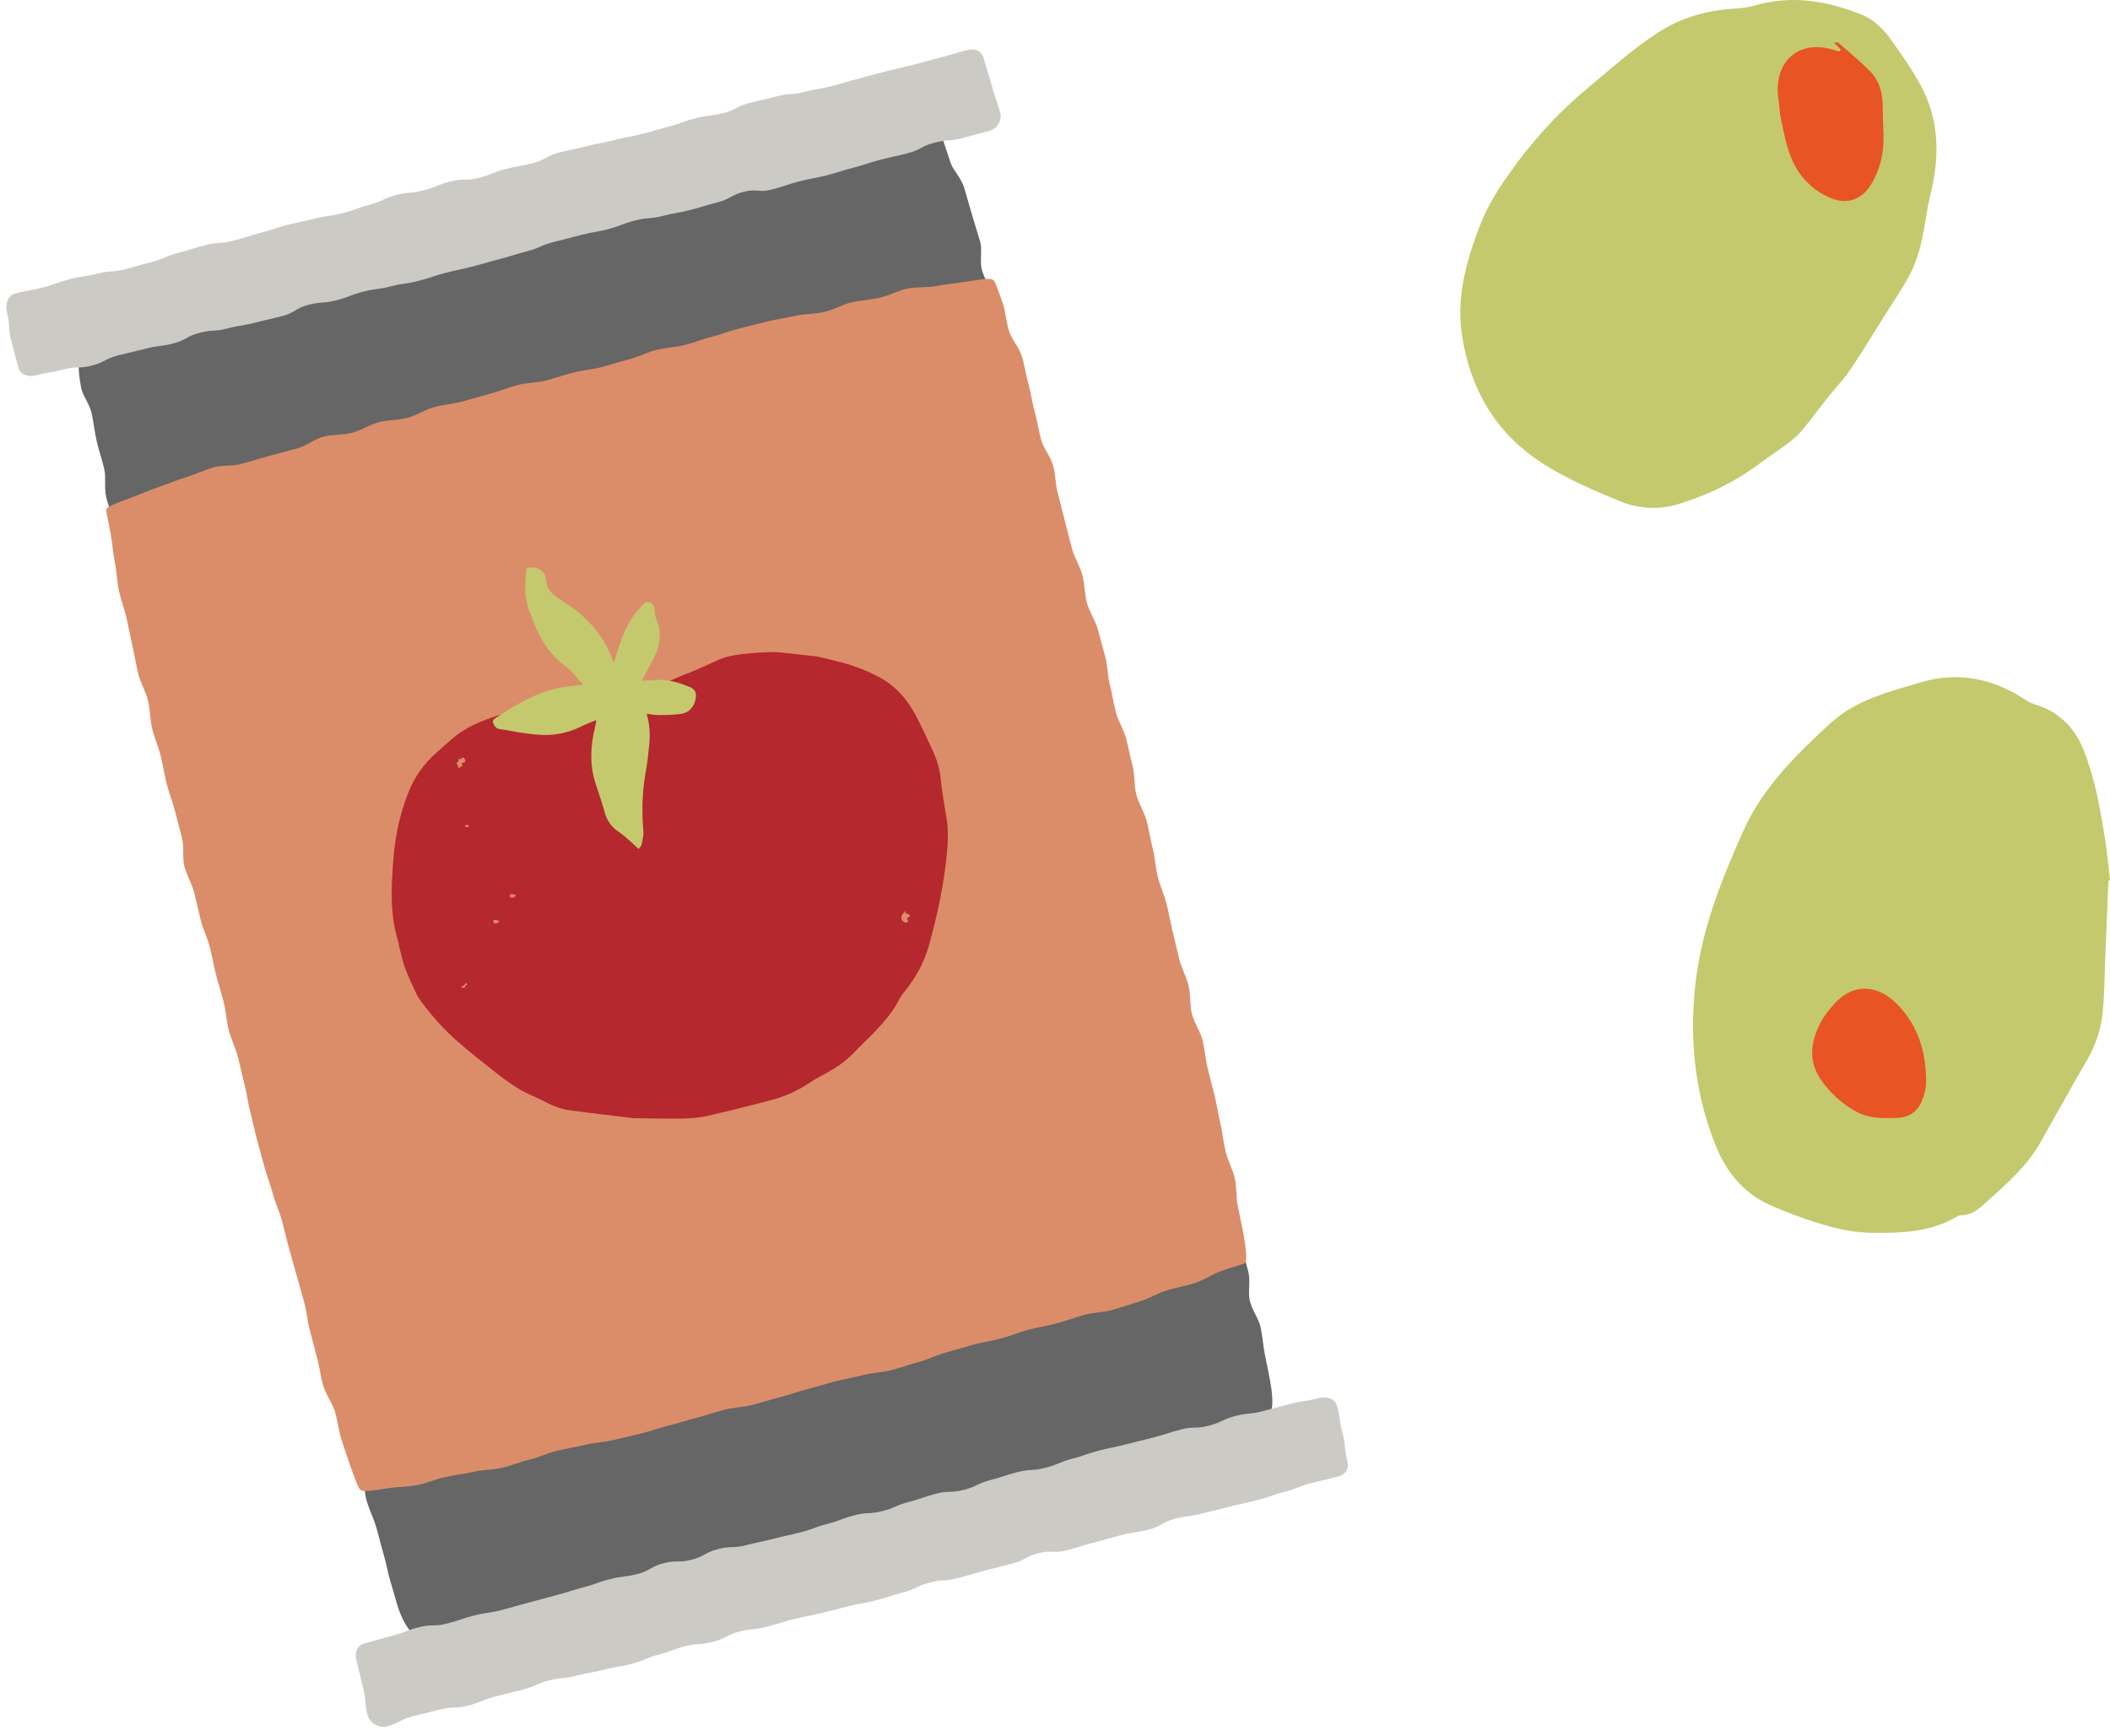
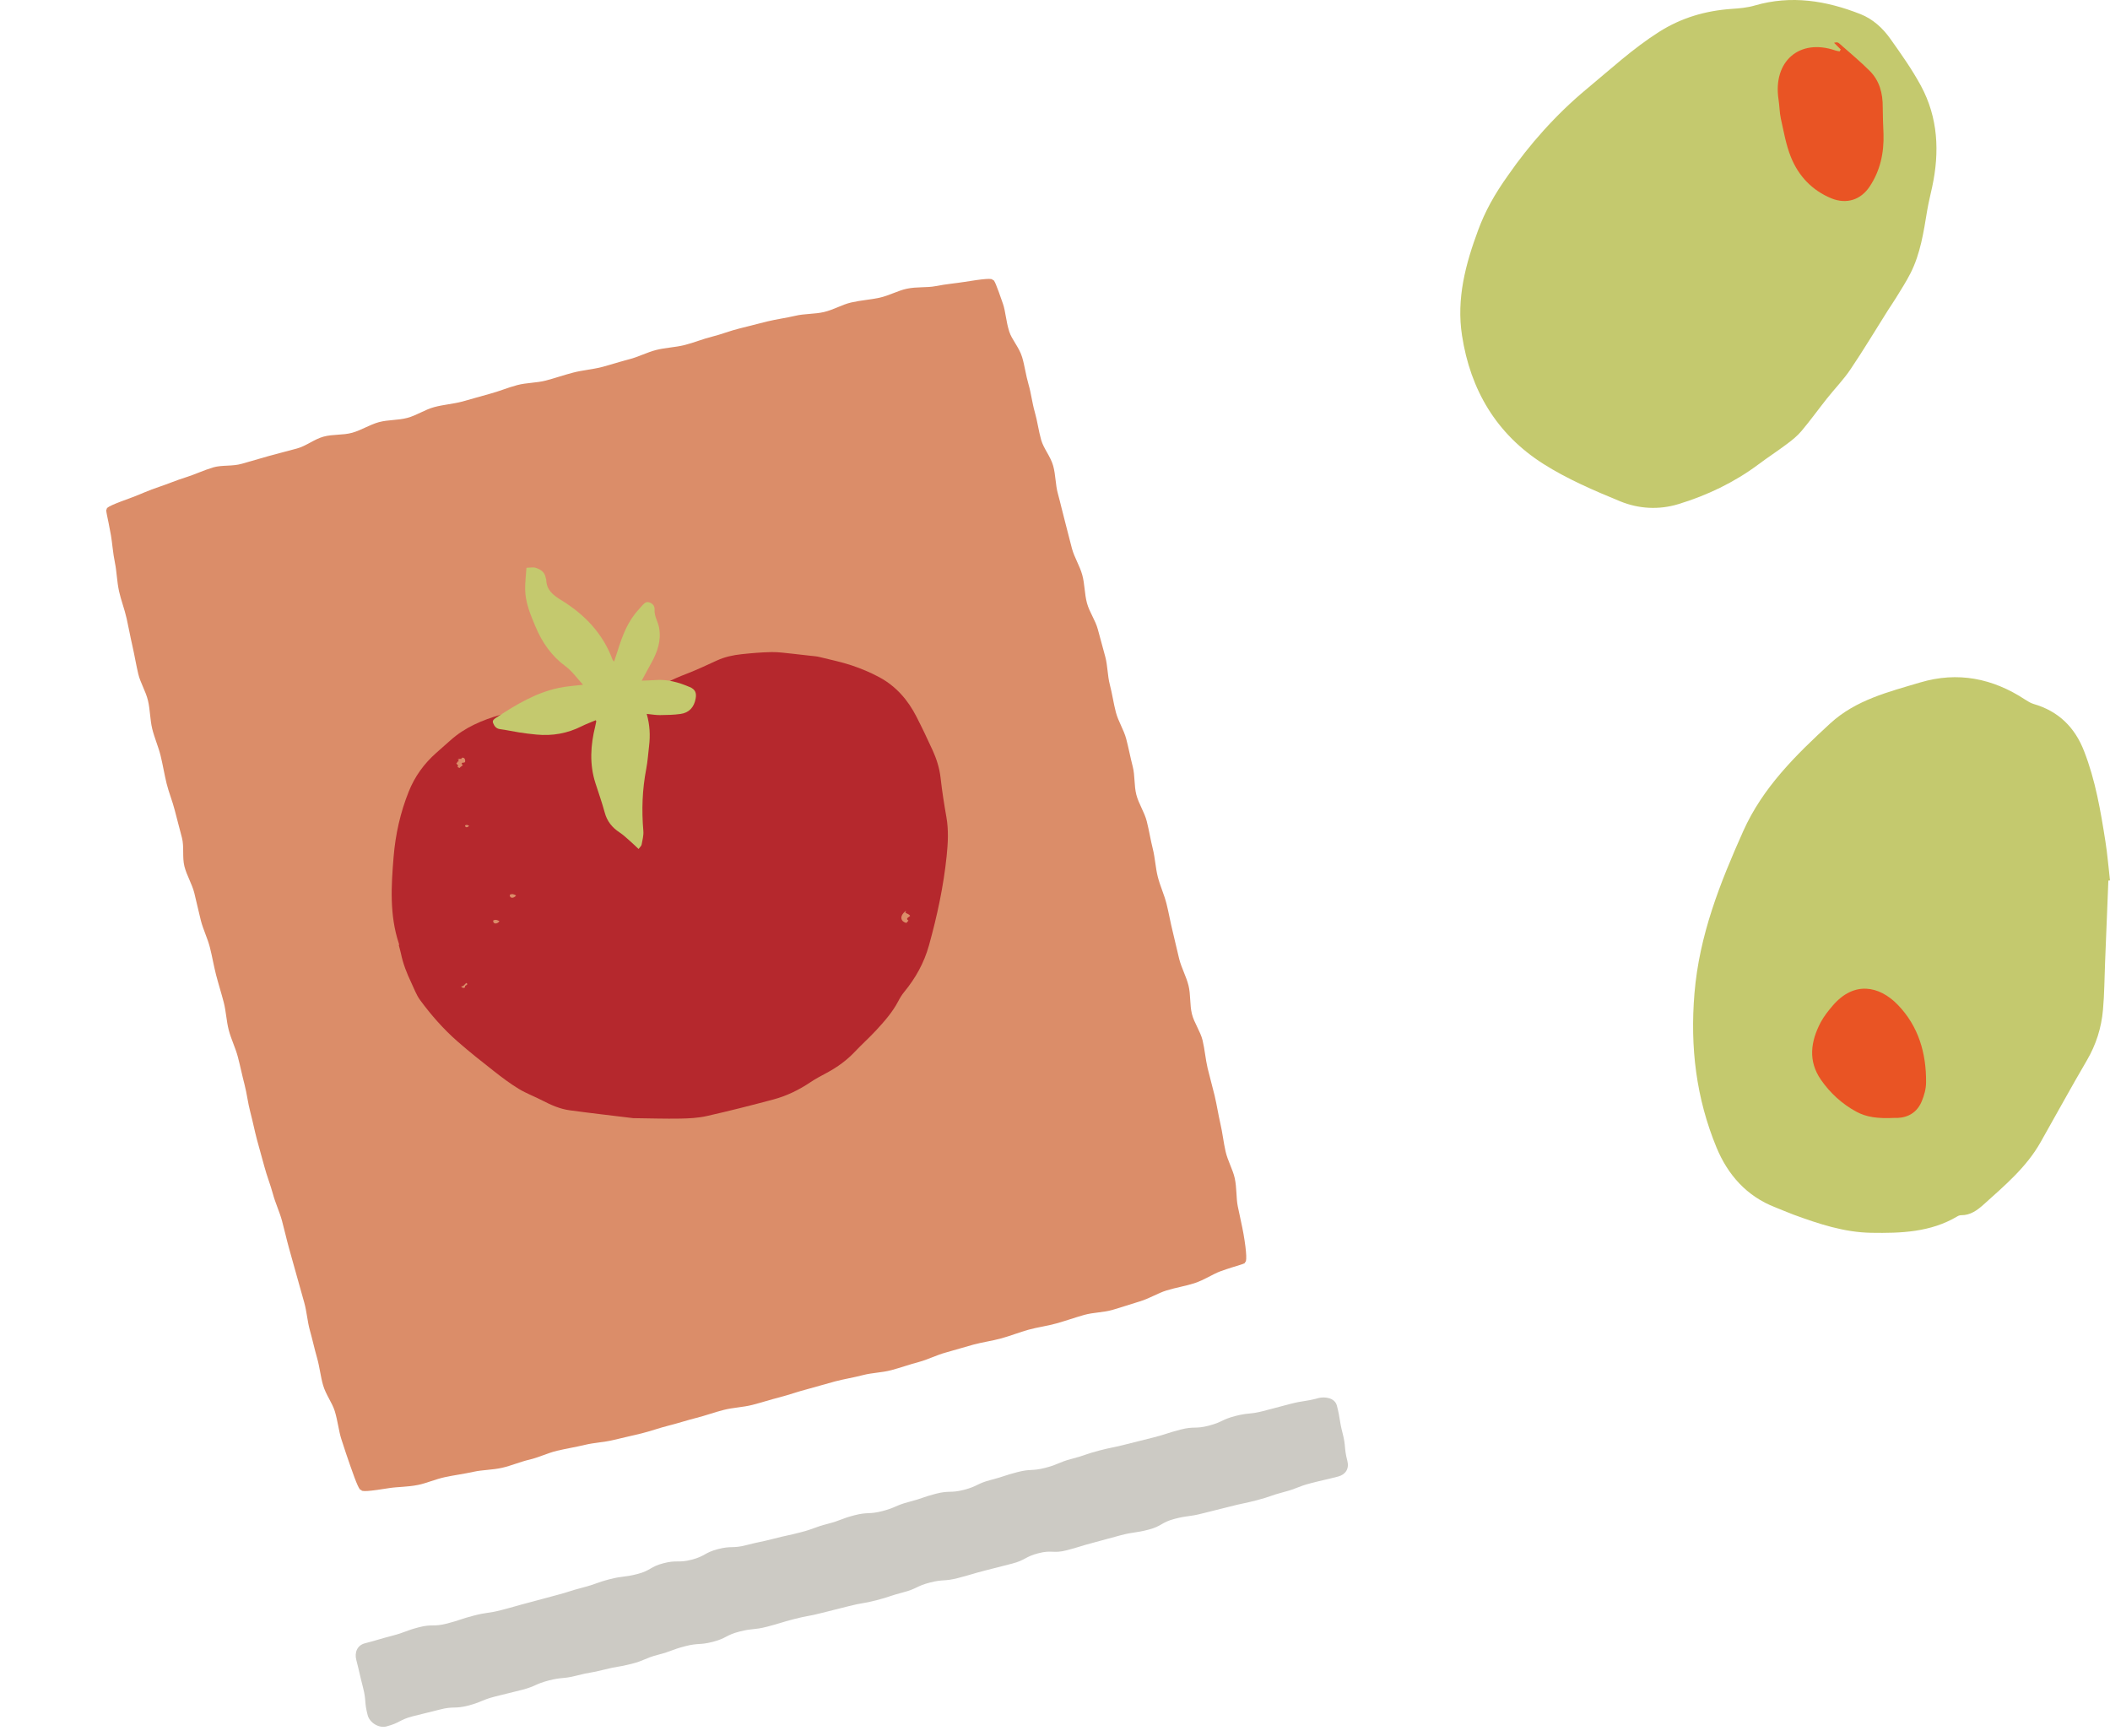
<svg xmlns="http://www.w3.org/2000/svg" width="141" height="116" viewBox="0 0 141 116" fill="none">
  <g clip-path="url(#clip0_239_6729)">
-     <path d="M84.86 94.263C85.039 94.421 84.489 94.468 83.328 94.929C82.829 95.128 82.232 95.354 81.53 95.597C80.977 95.788 80.467 96.294 79.803 96.507C79.229 96.693 78.53 96.618 77.88 96.819C77.294 97.002 76.663 97.139 76.022 97.331C75.428 97.509 74.81 97.689 74.174 97.876C73.573 98.051 72.979 98.307 72.346 98.488C71.714 98.67 71.157 98.96 70.528 99.138C69.899 99.316 69.346 99.644 68.718 99.818C68.09 99.991 67.439 99.984 66.811 100.158C66.182 100.332 65.604 100.597 64.978 100.768C64.351 100.939 63.695 100.931 63.07 101.1C62.445 101.268 61.843 101.472 61.219 101.638C60.595 101.804 60.008 102.078 59.384 102.242C58.76 102.406 58.095 102.388 57.471 102.55C56.846 102.711 56.237 102.917 55.615 103.079C54.992 103.24 54.393 103.5 53.772 103.658C53.151 103.817 52.494 103.864 51.873 104.021C51.251 104.177 50.597 104.236 49.975 104.391C49.353 104.546 48.748 104.809 48.13 104.963C47.512 105.117 46.847 105.157 46.228 105.306C45.609 105.456 45.006 105.758 44.388 105.905C43.771 106.052 43.136 106.245 42.52 106.389C41.904 106.534 41.282 106.804 40.669 106.945C40.057 107.087 39.401 107.248 38.79 107.387C38.144 107.533 37.502 107.617 36.896 107.75C36.242 107.893 35.585 107.905 34.984 108.031C34.319 108.171 33.717 108.446 33.123 108.566C32.437 108.702 31.812 108.879 31.237 108.981C30.504 109.11 29.846 109.12 29.313 109.189C28.074 109.35 27.612 109.354 27.692 109.13C27.625 109.319 27.032 108.7 26.618 107.475C26.452 106.98 26.3 106.368 26.086 105.677C25.92 105.137 25.823 104.511 25.63 103.858C25.463 103.298 25.324 102.688 25.14 102.052C24.974 101.481 24.679 100.915 24.498 100.287C24.333 99.709 24.372 99.05 24.197 98.427C24.033 97.845 23.763 97.273 23.589 96.654C23.426 96.067 23.269 95.463 23.099 94.848C22.928 94.233 22.852 93.634 22.684 93.02C22.516 92.406 22.059 91.908 21.892 91.297C21.724 90.685 21.624 90.086 21.458 89.474C21.293 88.861 21.302 88.232 21.137 87.621C20.973 87.011 20.671 86.462 20.506 85.852C20.341 85.241 20.225 84.64 20.062 84.031C19.9 83.422 19.683 82.845 19.521 82.238C19.359 81.632 19.322 81.005 19.16 80.399C18.998 79.792 18.872 79.189 18.713 78.581C18.553 77.974 18.243 77.419 18.083 76.811C17.924 76.204 17.973 75.553 17.814 74.946C17.654 74.338 17.54 73.73 17.381 73.125C17.222 72.519 16.828 71.981 16.669 71.376C16.51 70.77 16.655 70.091 16.498 69.485C16.341 68.879 16.093 68.301 15.936 67.697C15.78 67.093 15.564 66.505 15.407 65.899C15.25 65.293 15.175 64.668 15.018 64.064C14.862 63.461 14.635 62.873 14.48 62.268C14.326 61.664 13.957 61.111 13.801 60.509C13.645 59.907 13.674 59.251 13.52 58.649C13.366 58.046 13.083 57.469 12.929 56.866C12.775 56.264 12.791 55.609 12.637 55.009C12.484 54.408 12.208 53.825 12.057 53.224C11.905 52.623 11.771 52.003 11.619 51.402C11.468 50.801 11.52 50.134 11.371 49.533C11.221 48.932 10.988 48.335 10.839 47.735C10.69 47.136 10.421 46.546 10.272 45.947C10.124 45.347 10.121 44.688 9.973 44.091C9.824 43.494 9.56 42.896 9.414 42.301C9.269 41.705 9.205 41.055 9.059 40.459C8.914 39.864 8.485 39.3 8.343 38.708C8.2 38.115 8.321 37.411 8.181 36.82C8.032 36.195 7.789 35.611 7.65 35.023C7.5 34.393 7.233 33.814 7.097 33.228C6.949 32.592 7.098 31.918 6.965 31.338C6.818 30.693 6.599 30.101 6.472 29.53C6.324 28.866 6.255 28.244 6.139 27.688C5.99 26.98 5.519 26.434 5.423 25.921C5.187 24.65 5.233 24.061 5.384 24.193C5.205 24.035 5.861 23.631 7.022 23.169C7.521 22.97 8.074 22.591 8.776 22.348C9.329 22.157 9.978 22.062 10.643 21.846C11.218 21.66 11.858 21.551 12.508 21.35C13.094 21.167 13.743 21.09 14.384 20.898C14.978 20.72 15.554 20.395 16.19 20.208C16.791 20.033 17.443 19.977 18.078 19.795C18.713 19.613 19.273 19.348 19.904 19.169C20.536 18.99 21.064 18.584 21.694 18.408C22.323 18.232 22.981 18.272 23.609 18.098C24.237 17.924 24.808 17.631 25.433 17.462C26.058 17.294 26.746 17.41 27.371 17.242C27.996 17.073 28.566 16.752 29.19 16.586C29.814 16.42 30.418 16.215 31.042 16.051C31.666 15.887 32.311 15.829 32.936 15.666C33.56 15.505 34.116 15.092 34.739 14.932C35.362 14.773 36.049 14.861 36.673 14.704C37.297 14.547 37.861 14.146 38.483 13.989C39.105 13.833 39.777 13.845 40.399 13.69C41.021 13.535 41.653 13.385 42.273 13.232C42.894 13.08 43.541 12.971 44.157 12.82C44.774 12.669 45.43 12.579 46.048 12.432C46.665 12.284 47.267 11.948 47.88 11.802C48.493 11.656 49.184 11.675 49.797 11.533C50.409 11.392 51.064 11.235 51.675 11.096C52.321 10.95 52.921 10.678 53.527 10.544C54.18 10.401 54.864 10.519 55.466 10.393C56.131 10.253 56.752 10.077 57.344 9.96C58.03 9.824 58.662 9.714 59.237 9.613C59.97 9.483 60.601 9.387 61.134 9.318C62.373 9.158 62.944 8.957 62.865 9.182C62.931 8.993 63.111 9.654 63.524 10.881C63.689 11.377 64.22 11.864 64.434 12.555C64.6 13.095 64.76 13.703 64.954 14.355C65.121 14.915 65.312 15.512 65.497 16.148C65.663 16.719 65.445 17.433 65.623 18.059C65.788 18.637 66.161 19.18 66.337 19.801C66.501 20.383 66.497 21.033 66.668 21.651C66.831 22.238 67.141 22.799 67.311 23.415C67.482 24.03 67.542 24.633 67.71 25.247C67.878 25.861 68.108 26.42 68.276 27.034C68.444 27.648 68.883 28.152 69.05 28.764C69.218 29.376 69.094 30.037 69.259 30.647C69.424 31.258 69.795 31.789 69.96 32.399C70.125 33.009 69.972 33.683 70.134 34.291C70.296 34.9 70.44 35.497 70.603 36.103C70.767 36.709 71.282 37.209 71.443 37.816C71.605 38.423 71.784 39.013 71.946 39.619C72.108 40.226 71.929 40.91 72.088 41.518C72.248 42.125 72.747 42.632 72.908 43.239C73.07 43.845 73.002 44.503 73.162 45.108C73.321 45.714 73.681 46.26 73.84 46.866C73.999 47.471 74.141 48.077 74.298 48.68C74.454 49.284 74.402 49.942 74.558 50.546C74.715 51.15 75.073 51.704 75.229 52.307C75.386 52.911 75.342 53.569 75.497 54.174C75.651 54.778 75.765 55.395 75.92 55.999C76.075 56.604 76.107 57.242 76.261 57.846C76.416 58.451 76.901 58.974 77.055 59.576C77.209 60.178 77.404 60.779 77.556 61.382C77.708 61.984 77.62 62.658 77.772 63.259C77.923 63.86 78.244 64.432 78.398 65.032C78.551 65.632 78.829 66.216 78.981 66.816C79.132 67.417 79.002 68.104 79.153 68.705C79.305 69.306 79.694 69.864 79.843 70.463C79.992 71.063 80.165 71.678 80.313 72.277C80.462 72.876 80.253 73.586 80.402 74.185C80.55 74.785 81.077 75.314 81.223 75.912C81.369 76.51 81.334 77.183 81.478 77.779C81.622 78.376 81.885 78.978 82.028 79.572C82.171 80.166 82.286 80.811 82.428 81.402C82.577 82.027 82.783 82.62 82.923 83.209C83.073 83.838 83.289 84.429 83.426 85.014C83.573 85.65 83.384 86.335 83.517 86.915C83.664 87.56 84.105 88.103 84.233 88.673C84.381 89.338 84.408 89.973 84.525 90.526C84.674 91.234 84.795 91.852 84.888 92.366C85.124 93.637 85.016 94.398 84.863 94.266L84.86 94.263Z" fill="#656665" />
    <path d="M83.174 84.339C83.346 84.453 82.739 84.53 81.542 84.964C81.041 85.146 80.497 85.535 79.795 85.762C79.243 85.942 78.604 86.039 77.942 86.243C77.369 86.419 76.809 86.779 76.162 86.973C75.578 87.147 74.972 87.356 74.333 87.541C73.742 87.714 73.072 87.699 72.439 87.878C71.842 88.048 71.237 88.261 70.608 88.439C69.979 88.618 69.366 88.688 68.74 88.861C68.114 89.034 67.541 89.269 66.914 89.441C66.288 89.612 65.67 89.692 65.045 89.86C64.42 90.029 63.827 90.219 63.206 90.387C62.585 90.555 62.016 90.856 61.395 91.022C60.773 91.187 60.18 91.402 59.558 91.567C58.937 91.733 58.286 91.734 57.666 91.897C57.046 92.06 56.415 92.156 55.797 92.319C55.179 92.481 54.571 92.674 53.953 92.834C53.334 92.994 52.732 93.216 52.115 93.374C51.498 93.531 50.885 93.731 50.27 93.889C49.656 94.046 48.993 94.064 48.378 94.219C47.763 94.374 47.152 94.6 46.537 94.755C45.922 94.91 45.306 95.115 44.692 95.268C44.078 95.421 43.464 95.647 42.851 95.797C42.239 95.947 41.599 96.085 40.987 96.235C40.374 96.385 39.705 96.409 39.094 96.557C38.484 96.704 37.829 96.809 37.222 96.953C36.614 97.098 35.998 97.401 35.394 97.542C34.753 97.691 34.157 97.954 33.556 98.09C32.908 98.239 32.249 98.223 31.654 98.356C30.994 98.503 30.358 98.583 29.771 98.707C29.094 98.85 28.496 99.127 27.926 99.238C27.203 99.38 26.547 99.361 26.02 99.446C24.765 99.647 24.056 99.727 24.15 99.544C24.06 99.717 23.823 99.156 23.405 97.95C23.232 97.452 23.024 96.853 22.805 96.159C22.633 95.613 22.573 94.971 22.375 94.315C22.204 93.75 21.78 93.218 21.592 92.578C21.423 92.002 21.364 91.362 21.183 90.73C21.014 90.146 20.884 89.527 20.706 88.9C20.541 88.312 20.504 87.666 20.33 87.045C20.156 86.424 19.991 85.846 19.82 85.227C19.648 84.607 19.482 84.026 19.311 83.408C19.14 82.791 19.011 82.195 18.843 81.579C18.674 80.963 18.402 80.402 18.236 79.785C18.07 79.169 17.836 78.596 17.672 77.981C17.508 77.366 17.335 76.773 17.171 76.16C17.008 75.547 16.891 74.936 16.728 74.323C16.564 73.71 16.5 73.084 16.339 72.47C16.178 71.857 16.056 71.244 15.896 70.635C15.736 70.025 15.445 69.452 15.287 68.842C15.129 68.232 15.108 67.589 14.95 66.979C14.792 66.369 14.599 65.768 14.441 65.158C14.283 64.548 14.182 63.923 14.026 63.313C13.87 62.702 13.578 62.125 13.422 61.516C13.267 60.908 13.138 60.286 12.985 59.679C12.832 59.072 12.477 58.505 12.324 57.898C12.171 57.291 12.313 56.597 12.16 55.992C12.008 55.387 11.832 54.768 11.682 54.163C11.531 53.557 11.279 52.957 11.131 52.353C10.984 51.749 10.881 51.107 10.733 50.505C10.586 49.904 10.316 49.299 10.171 48.699C10.026 48.098 10.032 47.422 9.89 46.823C9.74 46.193 9.38 45.632 9.239 45.037C9.09 44.403 8.989 43.78 8.853 43.186C8.704 42.545 8.596 41.925 8.463 41.337C8.316 40.685 8.081 40.09 7.955 39.513C7.81 38.843 7.801 38.202 7.686 37.639C7.54 36.926 7.504 36.289 7.413 35.77C7.194 34.514 6.996 33.936 7.16 34.043C6.988 33.929 7.656 33.663 8.852 33.229C9.354 33.047 9.933 32.762 10.635 32.535C11.187 32.355 11.775 32.096 12.437 31.892C13.01 31.715 13.594 31.431 14.241 31.237C14.826 31.064 15.526 31.177 16.164 30.992C16.756 30.82 17.37 30.643 18.003 30.463C18.599 30.294 19.221 30.148 19.851 29.971C20.481 29.795 20.99 29.355 21.618 29.181C22.246 29.008 22.907 29.094 23.53 28.922C24.155 28.749 24.697 28.381 25.32 28.212C25.943 28.044 26.603 28.093 27.226 27.925C27.849 27.756 28.394 27.374 29.015 27.207C29.636 27.039 30.277 26.999 30.897 26.834C31.516 26.669 32.12 26.478 32.74 26.315C33.36 26.152 33.947 25.897 34.567 25.735C35.187 25.572 35.849 25.593 36.467 25.433C37.086 25.272 37.69 25.059 38.307 24.899C38.923 24.739 39.573 24.692 40.19 24.535C40.807 24.377 41.418 24.169 42.035 24.013C42.653 23.857 43.238 23.543 43.853 23.387C44.468 23.232 45.13 23.213 45.744 23.06C46.358 22.907 46.964 22.65 47.579 22.5C48.193 22.349 48.804 22.099 49.417 21.951C50.03 21.803 50.664 21.628 51.273 21.481C51.881 21.334 52.543 21.247 53.15 21.103C53.758 20.958 54.453 20.995 55.059 20.853C55.7 20.704 56.276 20.353 56.876 20.215C57.524 20.066 58.172 20.028 58.767 19.898C59.426 19.751 60.009 19.419 60.598 19.295C61.275 19.152 61.946 19.236 62.516 19.123C63.24 18.981 63.88 18.93 64.409 18.845C65.663 18.643 66.416 18.555 66.322 18.738C66.412 18.564 66.603 19.098 67.023 20.305C67.196 20.802 67.222 21.459 67.441 22.153C67.613 22.699 68.104 23.209 68.302 23.863C68.473 24.429 68.548 25.064 68.736 25.706C68.905 26.282 68.972 26.92 69.153 27.55C69.322 28.134 69.397 28.767 69.574 29.394C69.74 29.982 70.206 30.506 70.378 31.13C70.551 31.753 70.524 32.383 70.696 33.002C70.867 33.622 70.995 34.214 71.163 34.832C71.332 35.45 71.465 36.045 71.633 36.66C71.802 37.276 72.158 37.816 72.324 38.43C72.49 39.044 72.471 39.687 72.636 40.302C72.802 40.916 73.201 41.449 73.364 42.064C73.528 42.678 73.696 43.275 73.859 43.888C74.023 44.501 74.005 45.15 74.166 45.761C74.326 46.373 74.41 46.998 74.57 47.607C74.73 48.217 75.099 48.77 75.259 49.379C75.419 49.989 75.534 50.61 75.692 51.218C75.85 51.825 75.779 52.497 75.935 53.107C76.091 53.718 76.475 54.271 76.631 54.88C76.786 55.488 76.882 56.119 77.036 56.728C77.189 57.337 77.215 57.985 77.368 58.592C77.521 59.199 77.798 59.787 77.951 60.394C78.104 61.001 78.211 61.633 78.362 62.238C78.512 62.843 78.647 63.472 78.797 64.076C78.947 64.679 79.275 65.264 79.423 65.868C79.571 66.472 79.501 67.156 79.649 67.758C79.796 68.36 80.219 68.928 80.363 69.528C80.508 70.128 80.558 70.792 80.7 71.391C80.85 72.021 81.027 72.626 81.168 73.223C81.317 73.857 81.412 74.481 81.548 75.075C81.697 75.716 81.762 76.347 81.895 76.933C82.042 77.585 82.384 78.156 82.51 78.733C82.655 79.403 82.6 80.059 82.715 80.62C82.861 81.333 83.007 81.95 83.098 82.469C83.317 83.725 83.335 84.445 83.174 84.337L83.174 84.339Z" fill="#DB8D69" />
-     <path d="M64.694 3.333C63.785 3.569 63.792 3.595 62.882 3.831C61.973 4.067 61.977 4.083 61.068 4.319C60.159 4.555 60.151 4.524 59.242 4.76C58.332 4.996 58.334 5.004 57.425 5.239C56.516 5.475 56.524 5.506 55.615 5.742C54.705 5.977 54.685 5.9 53.776 6.136C52.867 6.372 52.822 6.201 51.913 6.437C51.004 6.672 50.998 6.648 50.088 6.884C49.179 7.119 49.232 7.323 48.323 7.559C47.413 7.794 47.381 7.67 46.472 7.906C45.563 8.142 45.585 8.229 44.676 8.465C43.767 8.701 43.774 8.727 42.866 8.962C41.959 9.198 41.939 9.127 41.029 9.363C40.12 9.599 40.104 9.536 39.197 9.771C38.289 10.006 38.275 9.96 37.366 10.196C36.457 10.431 36.517 10.665 35.61 10.9C34.703 11.136 34.682 11.063 33.773 11.299C32.863 11.534 32.895 11.656 31.986 11.892C31.076 12.128 31.014 11.886 30.104 12.122C29.195 12.358 29.227 12.48 28.317 12.715C27.408 12.951 27.37 12.803 26.46 13.039C25.551 13.274 25.598 13.453 24.688 13.689C23.779 13.925 23.802 14.012 22.892 14.248C21.983 14.484 21.954 14.372 21.045 14.608C20.136 14.843 20.123 14.793 19.213 15.028C18.304 15.264 18.32 15.327 17.411 15.563C16.502 15.799 16.515 15.848 15.605 16.083C14.696 16.319 14.651 16.144 13.741 16.38C12.832 16.616 12.843 16.656 11.933 16.892C11.024 17.128 11.06 17.268 10.151 17.504C9.242 17.74 9.248 17.762 8.339 17.998C7.429 18.234 7.383 18.057 6.474 18.293C5.565 18.528 5.552 18.428 4.643 18.663C3.733 18.899 3.755 18.983 2.844 19.219C1.932 19.455 1.915 19.379 1.006 19.615C0.496 19.747 0.337 20.376 0.469 20.885C0.705 21.793 0.512 21.843 0.748 22.752C0.984 23.661 0.992 23.659 1.228 24.568C1.359 25.074 1.913 25.214 2.423 25.082C3.332 24.846 3.351 24.919 4.261 24.684C5.17 24.448 5.227 24.668 6.136 24.432C7.045 24.196 6.991 23.985 7.9 23.749C8.809 23.513 8.816 23.539 9.725 23.304C10.634 23.068 10.666 23.188 11.575 22.952C12.484 22.716 12.422 22.478 13.332 22.243C14.241 22.007 14.287 22.186 15.197 21.95C16.106 21.714 16.128 21.8 17.037 21.564C17.947 21.328 17.954 21.357 18.863 21.121C19.773 20.885 19.7 20.607 20.61 20.371C21.519 20.135 21.563 20.306 22.472 20.07C23.382 19.834 23.355 19.73 24.262 19.495C25.169 19.26 25.201 19.373 26.11 19.138C27.019 18.902 27.047 19.01 27.954 18.774C28.862 18.539 28.847 18.476 29.757 18.24C30.666 18.004 30.676 18.045 31.584 17.809C32.491 17.574 32.486 17.547 33.395 17.311C34.304 17.076 34.294 17.033 35.203 16.797C36.112 16.561 36.074 16.415 36.983 16.179C37.893 15.944 37.894 15.948 38.803 15.712C39.712 15.476 39.731 15.547 40.64 15.312C41.549 15.076 41.522 14.972 42.431 14.736C43.341 14.501 43.383 14.665 44.293 14.429C45.202 14.194 45.221 14.267 46.13 14.031C47.039 13.795 47.031 13.761 47.94 13.525C48.849 13.289 48.788 13.055 49.698 12.82C50.607 12.584 50.688 12.897 51.597 12.661C52.507 12.425 52.49 12.36 53.399 12.124C54.308 11.889 54.325 11.954 55.234 11.718C56.144 11.482 56.133 11.44 57.042 11.204C57.951 10.968 57.936 10.909 58.845 10.673C59.754 10.438 59.763 10.472 60.673 10.236C61.582 10.001 61.524 9.777 62.433 9.541C63.343 9.305 63.384 9.466 64.295 9.23C65.207 8.993 65.201 8.98 66.112 8.743C66.622 8.611 66.975 8.066 66.844 7.56C66.608 6.651 66.522 6.674 66.286 5.765C66.051 4.856 65.993 4.871 65.758 3.962C65.626 3.456 65.221 3.205 64.711 3.337L64.694 3.333Z" fill="#CCCAC4" />
    <path d="M88.06 93.446C87.151 93.682 87.127 93.588 86.217 93.824C85.308 94.06 85.31 94.066 84.4 94.302C83.491 94.537 83.454 94.395 82.545 94.631C81.636 94.867 81.681 95.042 80.772 95.277C79.863 95.513 79.807 95.3 78.898 95.535C77.989 95.771 78.002 95.824 77.093 96.06C76.184 96.296 76.18 96.281 75.271 96.517C74.362 96.753 74.35 96.706 73.44 96.942C72.531 97.178 72.55 97.251 71.641 97.487C70.731 97.722 70.766 97.857 69.857 98.092C68.948 98.328 68.9 98.143 67.99 98.379C67.081 98.615 67.097 98.674 66.189 98.909C65.282 99.144 65.328 99.328 64.418 99.563C63.509 99.799 63.454 99.588 62.547 99.823C61.64 100.058 61.657 100.132 60.747 100.368C59.838 100.603 59.876 100.748 58.968 100.983C58.061 101.218 58.01 101.028 57.1 101.263C56.191 101.499 56.217 101.601 55.308 101.837C54.399 102.072 54.422 102.164 53.513 102.4C52.604 102.635 52.594 102.599 51.685 102.835C50.776 103.07 50.765 103.028 49.856 103.263C48.946 103.499 48.892 103.288 47.982 103.524C47.073 103.759 47.134 103.995 46.225 104.231C45.316 104.467 45.255 104.231 44.345 104.467C43.436 104.702 43.501 104.955 42.592 105.19C41.683 105.426 41.651 105.302 40.741 105.538C39.832 105.774 39.854 105.857 38.944 106.093C38.035 106.328 38.048 106.379 37.139 106.615C36.23 106.851 36.234 106.867 35.325 107.103C34.416 107.339 34.421 107.361 33.512 107.597C32.603 107.833 32.576 107.731 31.667 107.967C30.758 108.202 30.774 108.265 29.865 108.501C28.956 108.737 28.898 108.513 27.988 108.749C27.079 108.985 27.105 109.082 26.193 109.319C25.282 109.555 25.292 109.585 24.381 109.821C23.871 109.954 23.679 110.429 23.81 110.935C24.046 111.844 24.019 111.85 24.255 112.759C24.491 113.668 24.331 113.709 24.567 114.618C24.698 115.125 25.313 115.507 25.823 115.375C26.732 115.139 26.678 114.932 27.588 114.696C28.497 114.461 28.502 114.479 29.411 114.243C30.32 114.007 30.375 114.219 31.284 113.983C32.194 113.747 32.16 113.617 33.069 113.381C33.978 113.146 33.983 113.164 34.892 112.928C35.801 112.692 35.762 112.54 36.671 112.304C37.581 112.068 37.618 112.215 38.528 111.979C39.437 111.743 39.456 111.816 40.365 111.581C41.275 111.345 41.296 111.428 42.205 111.192C43.115 110.957 43.079 110.818 43.988 110.583C44.897 110.347 44.873 110.251 45.782 110.016C46.691 109.78 46.736 109.955 47.644 109.719C48.551 109.484 48.499 109.274 49.408 109.038C50.317 108.803 50.354 108.945 51.261 108.71C52.169 108.474 52.16 108.435 53.07 108.2C53.979 107.964 53.996 108.029 54.903 107.794C55.81 107.558 55.816 107.572 56.725 107.336C57.635 107.101 57.655 107.18 58.564 106.944C59.474 106.708 59.458 106.647 60.367 106.411C61.276 106.176 61.23 105.997 62.139 105.761C63.049 105.525 63.093 105.698 64.003 105.462C64.912 105.227 64.904 105.196 65.813 104.96C66.722 104.725 66.724 104.731 67.633 104.495C68.543 104.259 68.485 104.035 69.394 103.8C70.303 103.564 70.374 103.838 71.284 103.603C72.193 103.367 72.182 103.324 73.091 103.088C74 102.853 73.995 102.832 74.904 102.596C75.814 102.361 75.839 102.46 76.749 102.225C77.658 101.989 77.593 101.737 78.502 101.501C79.411 101.265 79.44 101.377 80.349 101.141C81.259 100.905 81.263 100.922 82.172 100.686C83.081 100.45 83.092 100.491 84.001 100.255C84.91 100.019 84.891 99.944 85.8 99.708C86.71 99.472 86.68 99.359 87.591 99.122C88.503 98.886 88.507 98.911 89.418 98.675C89.928 98.543 90.169 98.141 90.038 97.635C89.802 96.726 89.954 96.687 89.718 95.778C89.483 94.87 89.573 94.846 89.337 93.937C89.206 93.431 88.573 93.307 88.061 93.439L88.06 93.446Z" fill="#CCCAC4" />
    <path d="M62.31 50.116C61.971 49.373 61.62 48.633 61.247 47.905C60.677 46.783 59.875 45.856 58.755 45.255C58.166 44.939 57.538 44.675 56.902 44.464C56.201 44.231 55.47 44.082 54.751 43.904C54.559 43.858 54.36 43.847 54.164 43.824C53.772 43.779 53.381 43.73 52.988 43.691C52.513 43.645 52.039 43.57 51.565 43.578C50.89 43.59 50.213 43.649 49.541 43.721C48.984 43.781 48.437 43.899 47.919 44.135C47.245 44.444 46.572 44.762 45.88 45.029C44.936 45.391 44.041 45.833 43.196 46.393C42.731 46.7 42.214 46.932 41.714 47.183C41.127 47.476 40.527 47.612 39.85 47.523C39.102 47.422 38.339 47.435 37.581 47.397C37.484 47.392 37.383 47.392 37.289 47.367C36.837 47.241 36.375 47.222 35.915 47.302C35.087 47.445 34.245 47.544 33.441 47.772C32.232 48.118 31.074 48.607 30.115 49.461C29.796 49.746 29.474 50.029 29.152 50.314C28.336 51.036 27.716 51.891 27.311 52.907C26.75 54.309 26.427 55.762 26.303 57.256C26.142 59.203 26.024 61.152 26.652 63.05C26.66 63.083 26.668 63.114 26.676 63.146C26.666 63.149 26.656 63.151 26.646 63.154C26.695 63.343 26.752 63.532 26.793 63.723C26.932 64.401 27.183 65.041 27.48 65.663C27.67 66.061 27.819 66.489 28.077 66.838C28.817 67.844 29.642 68.784 30.583 69.606C31.374 70.297 32.197 70.951 33.025 71.598C33.554 72.012 34.093 72.421 34.668 72.769C35.172 73.075 35.734 73.28 36.26 73.554C36.833 73.852 37.425 74.111 38.066 74.199C39.484 74.391 40.907 74.553 42.33 74.727C42.361 74.732 42.395 74.725 42.427 74.726C43.434 74.738 44.441 74.772 45.447 74.754C46.036 74.745 46.64 74.714 47.215 74.587C48.71 74.251 50.197 73.872 51.679 73.477C52.56 73.242 53.375 72.846 54.137 72.336C54.492 72.098 54.873 71.896 55.251 71.694C55.956 71.318 56.59 70.856 57.138 70.273C57.591 69.794 58.084 69.353 58.532 68.871C59.09 68.266 59.638 67.65 60.024 66.913C60.136 66.697 60.264 66.484 60.419 66.296C61.184 65.368 61.753 64.342 62.077 63.182C62.623 61.218 63.052 59.232 63.26 57.201C63.349 56.336 63.396 55.474 63.243 54.606C63.09 53.739 62.953 52.865 62.855 51.99C62.782 51.328 62.583 50.711 62.312 50.115L62.31 50.116ZM31.082 65.975C30.987 66.058 30.898 66.026 30.81 65.923C31.025 65.915 31.033 65.753 31.182 65.688C31.34 65.86 31.003 65.822 31.082 65.977L31.082 65.975ZM31.079 55.159C31.171 55.102 31.26 55.131 31.346 55.187C31.244 55.322 31.072 55.317 31.079 55.159ZM32.954 61.521C33.099 61.431 33.24 61.479 33.378 61.565C33.215 61.778 32.944 61.768 32.954 61.521ZM31.079 50.919C31.007 51.005 30.942 50.937 30.87 50.99C30.826 51.045 30.875 51.087 30.928 51.127C30.855 51.229 30.788 51.212 30.714 51.324C30.668 51.282 30.619 51.312 30.573 51.241C30.68 51.144 30.51 51.086 30.498 51.005C30.643 50.915 30.504 50.825 30.645 50.921C30.646 50.884 30.586 50.864 30.672 50.773C30.644 50.767 30.616 50.761 30.59 50.785C30.587 50.708 30.756 50.693 30.818 50.731C30.805 50.656 30.896 50.695 30.863 50.641C31.042 50.599 31.106 50.754 31.079 50.919ZM34.064 59.801C34.209 59.711 34.35 59.759 34.488 59.845C34.325 60.058 34.054 60.048 34.064 59.801ZM60.709 61.523C60.661 61.575 60.616 61.627 60.568 61.679C60.229 61.609 60.042 61.253 60.53 60.873C60.561 60.902 60.513 60.943 60.492 60.98C60.601 61.074 60.714 61.06 60.821 61.203C60.716 61.322 60.486 61.362 60.707 61.524L60.709 61.523Z" fill="#B5282D" />
    <path d="M46.08 45.91C45.347 45.596 44.59 45.382 43.777 45.448C43.475 45.472 43.17 45.475 42.884 45.486C43.106 45.077 43.309 44.688 43.524 44.305C43.933 43.572 44.198 42.807 44.045 41.955C43.971 41.542 43.713 41.179 43.741 40.731C43.756 40.511 43.626 40.332 43.386 40.255C43.138 40.178 43.025 40.357 42.89 40.494C42.809 40.576 42.741 40.67 42.662 40.753C41.949 41.526 41.595 42.477 41.286 43.453C41.209 43.697 41.126 43.94 41.037 44.21C40.975 44.141 40.948 44.12 40.937 44.095C40.294 42.341 39.07 41.066 37.508 40.108C36.952 39.769 36.524 39.433 36.501 38.746C36.5 38.699 36.472 38.652 36.464 38.604C36.405 38.225 36.118 38.052 35.802 37.947C35.63 37.89 35.422 37.941 35.18 37.943C35.148 38.425 35.091 38.889 35.093 39.352C35.097 40.259 35.45 41.081 35.791 41.892C36.229 42.931 36.85 43.833 37.784 44.522C38.238 44.855 38.575 45.345 38.962 45.761C38.407 45.829 37.88 45.86 37.368 45.966C35.818 46.286 34.49 47.088 33.19 47.941C33.053 48.031 32.873 48.13 32.952 48.322C33.032 48.512 33.144 48.691 33.404 48.726C33.845 48.783 34.279 48.883 34.719 48.951C35.092 49.008 35.469 49.054 35.848 49.09C36.906 49.193 37.916 49.016 38.871 48.534C39.174 48.382 39.498 48.265 39.811 48.132C39.833 48.183 39.846 48.199 39.845 48.212C39.824 48.324 39.802 48.434 39.774 48.545C39.463 49.808 39.384 51.07 39.787 52.328C39.996 52.983 40.229 53.63 40.408 54.293C40.565 54.884 40.904 55.304 41.407 55.634C41.665 55.803 41.89 56.023 42.124 56.227C42.296 56.375 42.458 56.537 42.672 56.737C42.77 56.602 42.859 56.533 42.875 56.45C42.93 56.148 43.017 55.836 42.992 55.535C42.87 54.139 42.92 52.757 43.186 51.377C43.282 50.879 43.312 50.37 43.373 49.866C43.46 49.149 43.427 48.44 43.216 47.709C43.55 47.742 43.828 47.793 44.102 47.789C44.562 47.785 45.025 47.776 45.481 47.712C46.052 47.631 46.378 47.262 46.484 46.701C46.561 46.297 46.456 46.068 46.084 45.909L46.08 45.91Z" fill="#C4C96E" />
  </g>
  <path d="M128.359 5.722C127.768 4.632 127.042 3.608 126.322 2.594C125.816 1.88 125.158 1.274 124.328 0.945C122.038 0.043 119.7 -0.342 117.263 0.367C116.771 0.513 116.242 0.56 115.727 0.593C113.971 0.715 112.354 1.185 110.856 2.138C109.119 3.242 107.621 4.627 106.052 5.928C103.943 7.675 102.164 9.718 100.804 11.677C99.845 13.015 99.23 14.152 98.777 15.378C97.932 17.655 97.317 19.962 97.699 22.423C98.257 26.053 99.998 29.012 103.137 31.003C104.735 32.018 106.519 32.783 108.28 33.507C109.501 34.004 110.851 34.089 112.158 33.69C114.081 33.103 115.874 32.248 117.492 31.046C118.121 30.571 118.785 30.144 119.414 29.669C119.762 29.411 120.106 29.134 120.383 28.805C120.974 28.101 121.513 27.354 122.086 26.631C122.606 25.973 123.202 25.367 123.665 24.672C124.528 23.395 125.32 22.066 126.146 20.76C126.332 20.464 126.537 20.178 126.718 19.877C127.042 19.346 127.381 18.825 127.663 18.271C128.335 16.951 128.545 15.505 128.784 14.063C128.874 13.537 129.003 13.015 129.118 12.489C129.618 10.15 129.518 7.863 128.359 5.722Z" fill="#C4C96E" />
  <path d="M124.945 12.458C124.347 13.365 123.387 13.664 122.386 13.257C121.102 12.729 120.184 11.77 119.672 10.485C119.348 9.676 119.197 8.787 119.005 7.927C118.914 7.511 118.918 7.076 118.85 6.651C118.461 4.093 120.253 2.546 122.647 3.373C122.738 3.406 122.834 3.415 122.93 3.434C122.958 3.392 122.985 3.35 123.008 3.308C122.871 3.168 122.729 3.027 122.56 2.859C122.67 2.84 122.715 2.822 122.757 2.831C122.807 2.84 122.862 2.859 122.898 2.896C123.584 3.504 124.296 4.089 124.945 4.739C125.599 5.393 125.823 6.244 125.813 7.17C125.813 7.759 125.841 8.348 125.864 8.937C125.905 10.204 125.649 11.396 124.945 12.458Z" fill="#E95424" />
  <path d="M140.694 56.231C140.372 54.181 140.027 52.143 139.268 50.197C138.656 48.612 137.563 47.53 135.907 47.049C135.699 46.989 135.508 46.869 135.322 46.749C133.158 45.328 130.824 44.863 128.321 45.607C126.195 46.241 124.02 46.771 122.304 48.345C120.003 50.46 117.79 52.635 116.489 55.547C114.937 59.018 113.555 62.493 113.232 66.385C112.932 69.992 113.347 73.396 114.708 76.692C115.462 78.511 116.719 79.943 118.626 80.681C119.036 80.84 119.435 81.02 119.85 81.173C121.534 81.79 123.239 82.359 125.048 82.386C127.026 82.419 129.01 82.353 130.791 81.293C130.868 81.244 130.966 81.211 131.059 81.211C131.671 81.217 132.13 80.878 132.551 80.501C133.95 79.238 135.404 78.02 136.349 76.353C137.388 74.522 138.393 72.675 139.453 70.866C140.071 69.811 140.426 68.685 140.53 67.489C140.628 66.428 140.628 65.363 140.672 64.297C140.743 62.483 140.814 60.663 140.891 58.848C140.923 58.843 140.962 58.843 141 58.837C140.896 57.968 140.831 57.094 140.694 56.231Z" fill="#C4C96E" />
  <path d="M128.709 72.331C128.709 72.757 128.584 73.205 128.42 73.598C128.015 74.577 127.157 74.735 126.6 74.708C125.458 74.762 124.72 74.659 124.037 74.287C123.086 73.768 122.299 73.046 121.681 72.156C120.812 70.899 120.998 69.598 121.665 68.325C121.883 67.915 122.184 67.538 122.49 67.183C123.895 65.559 125.572 65.86 126.824 67.155C128.201 68.582 128.726 70.379 128.709 72.331Z" fill="#E95424" />
  <defs>
    <clipPath id="clip0_239_6729">
      <rect width="67.884" height="98.997" fill="white" transform="translate(0 19.867) rotate(-14.537)" />
    </clipPath>
  </defs>
</svg>